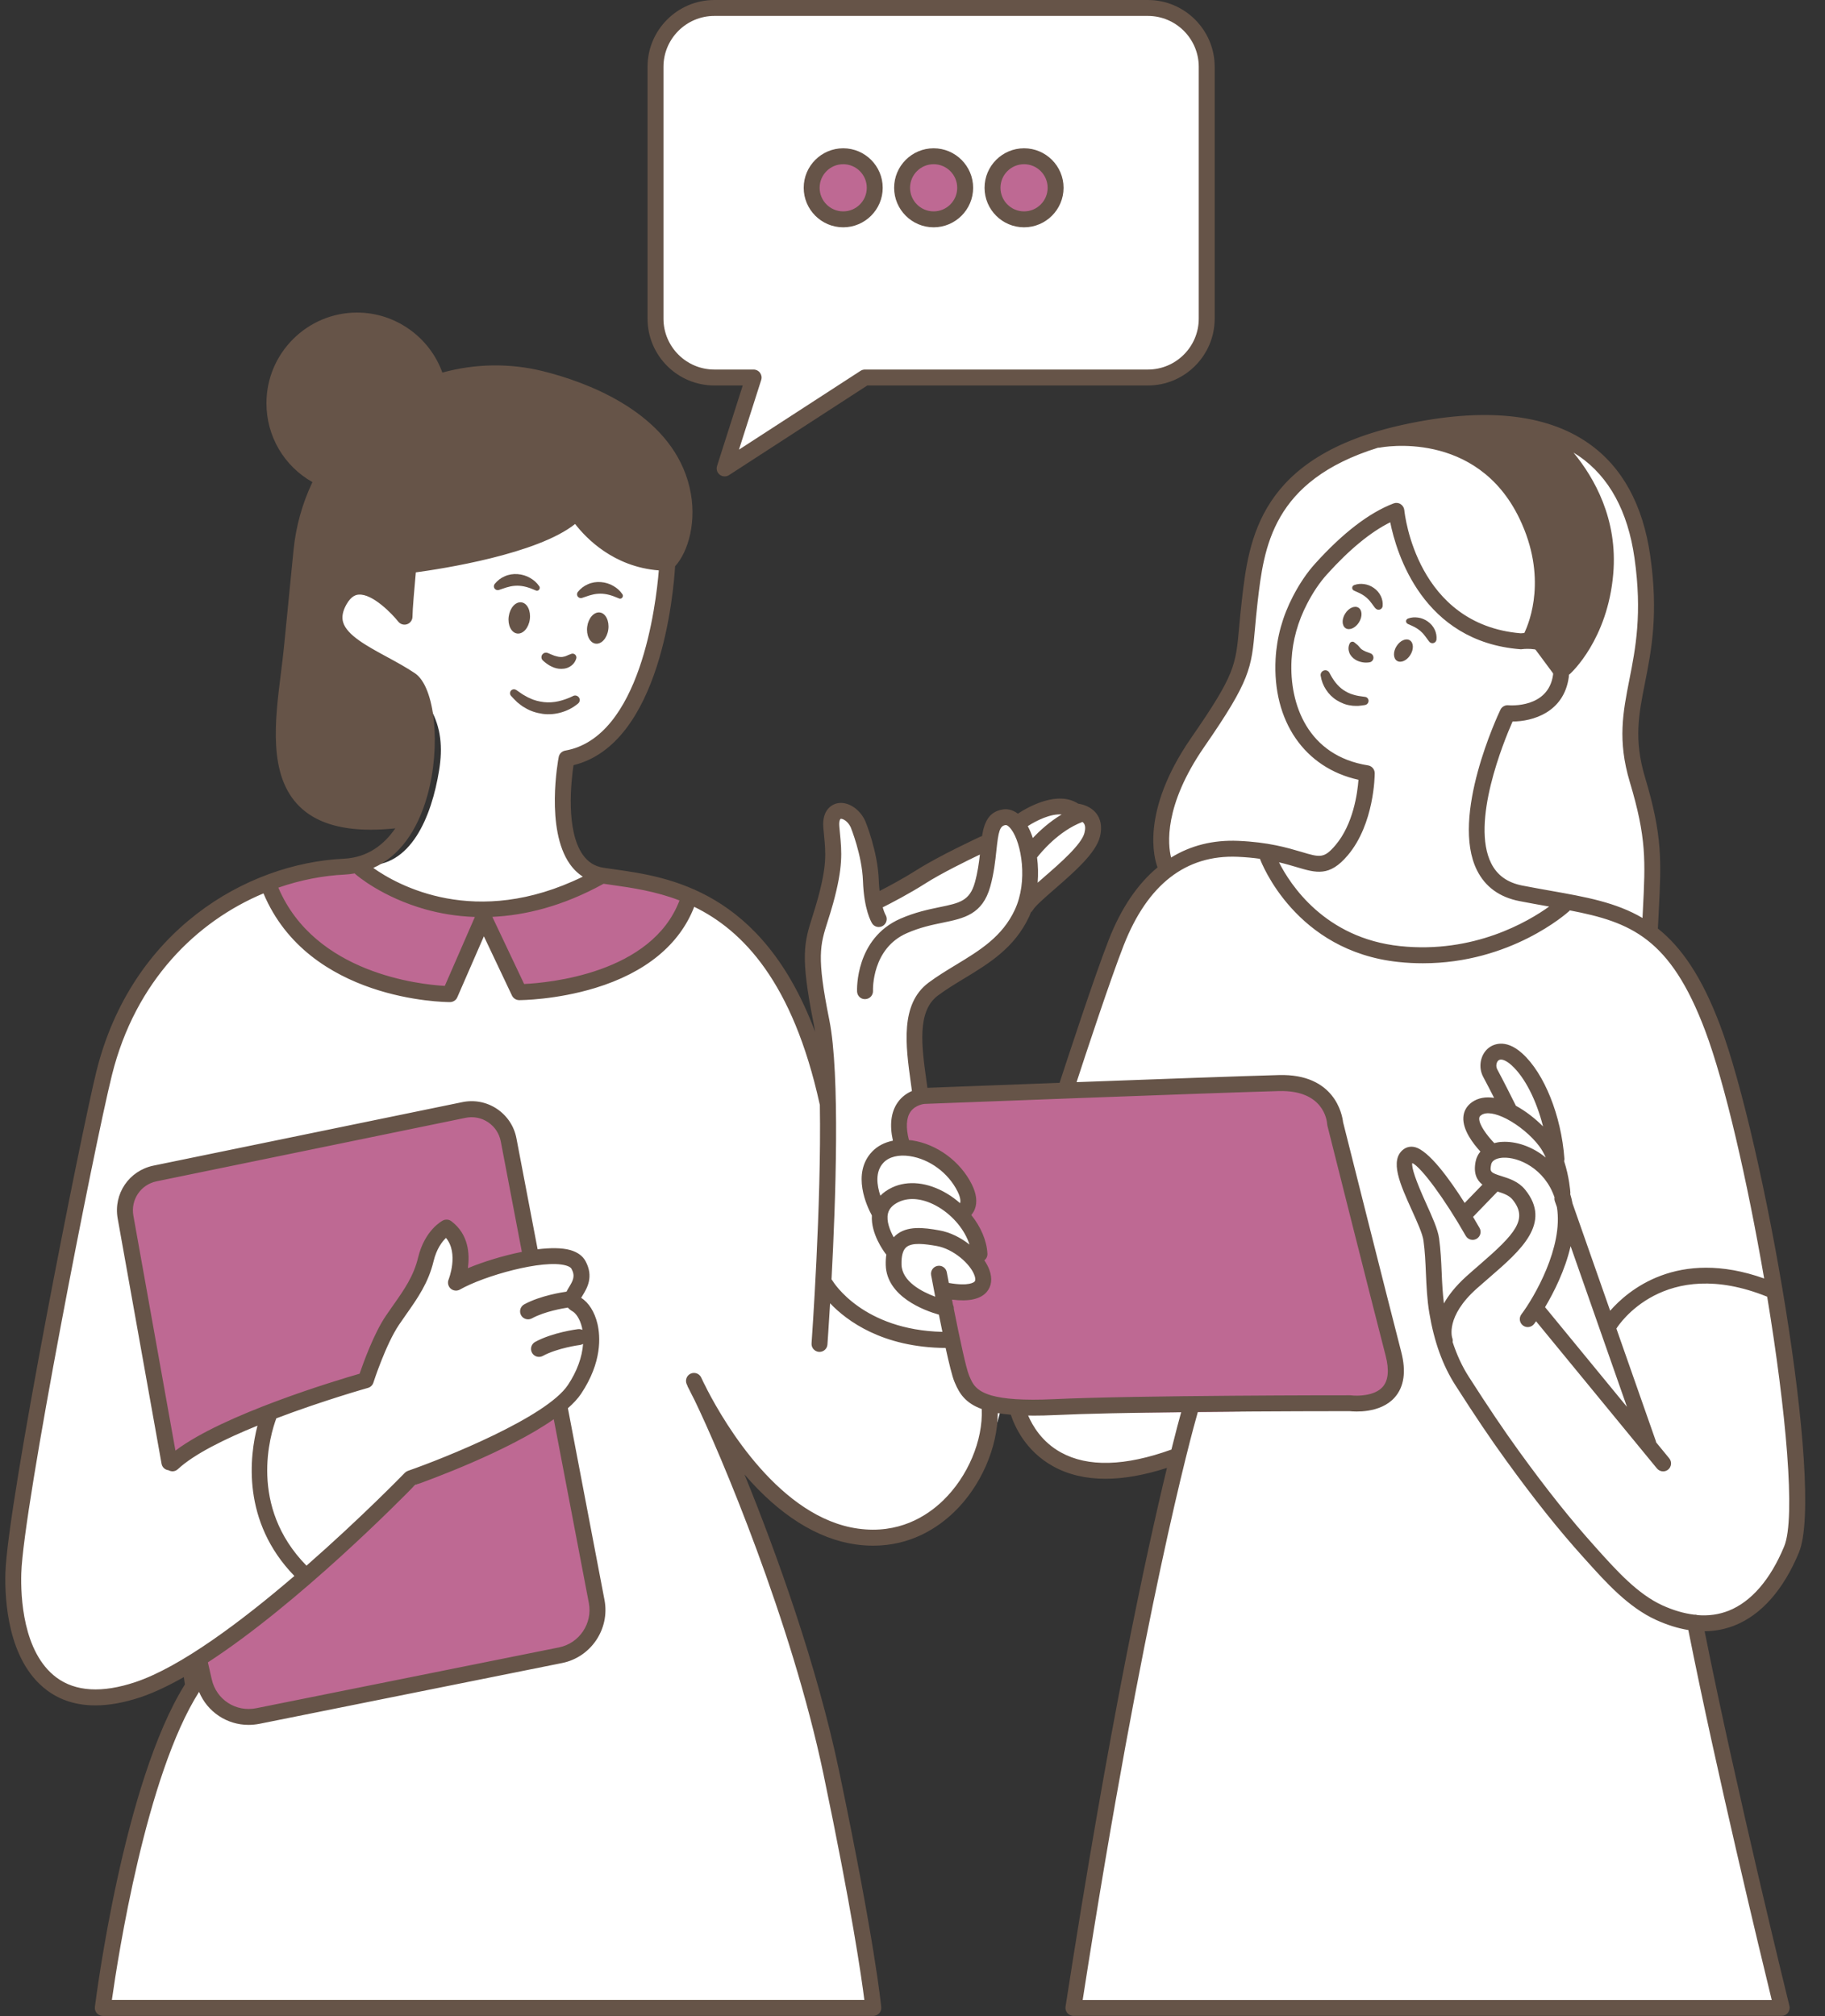
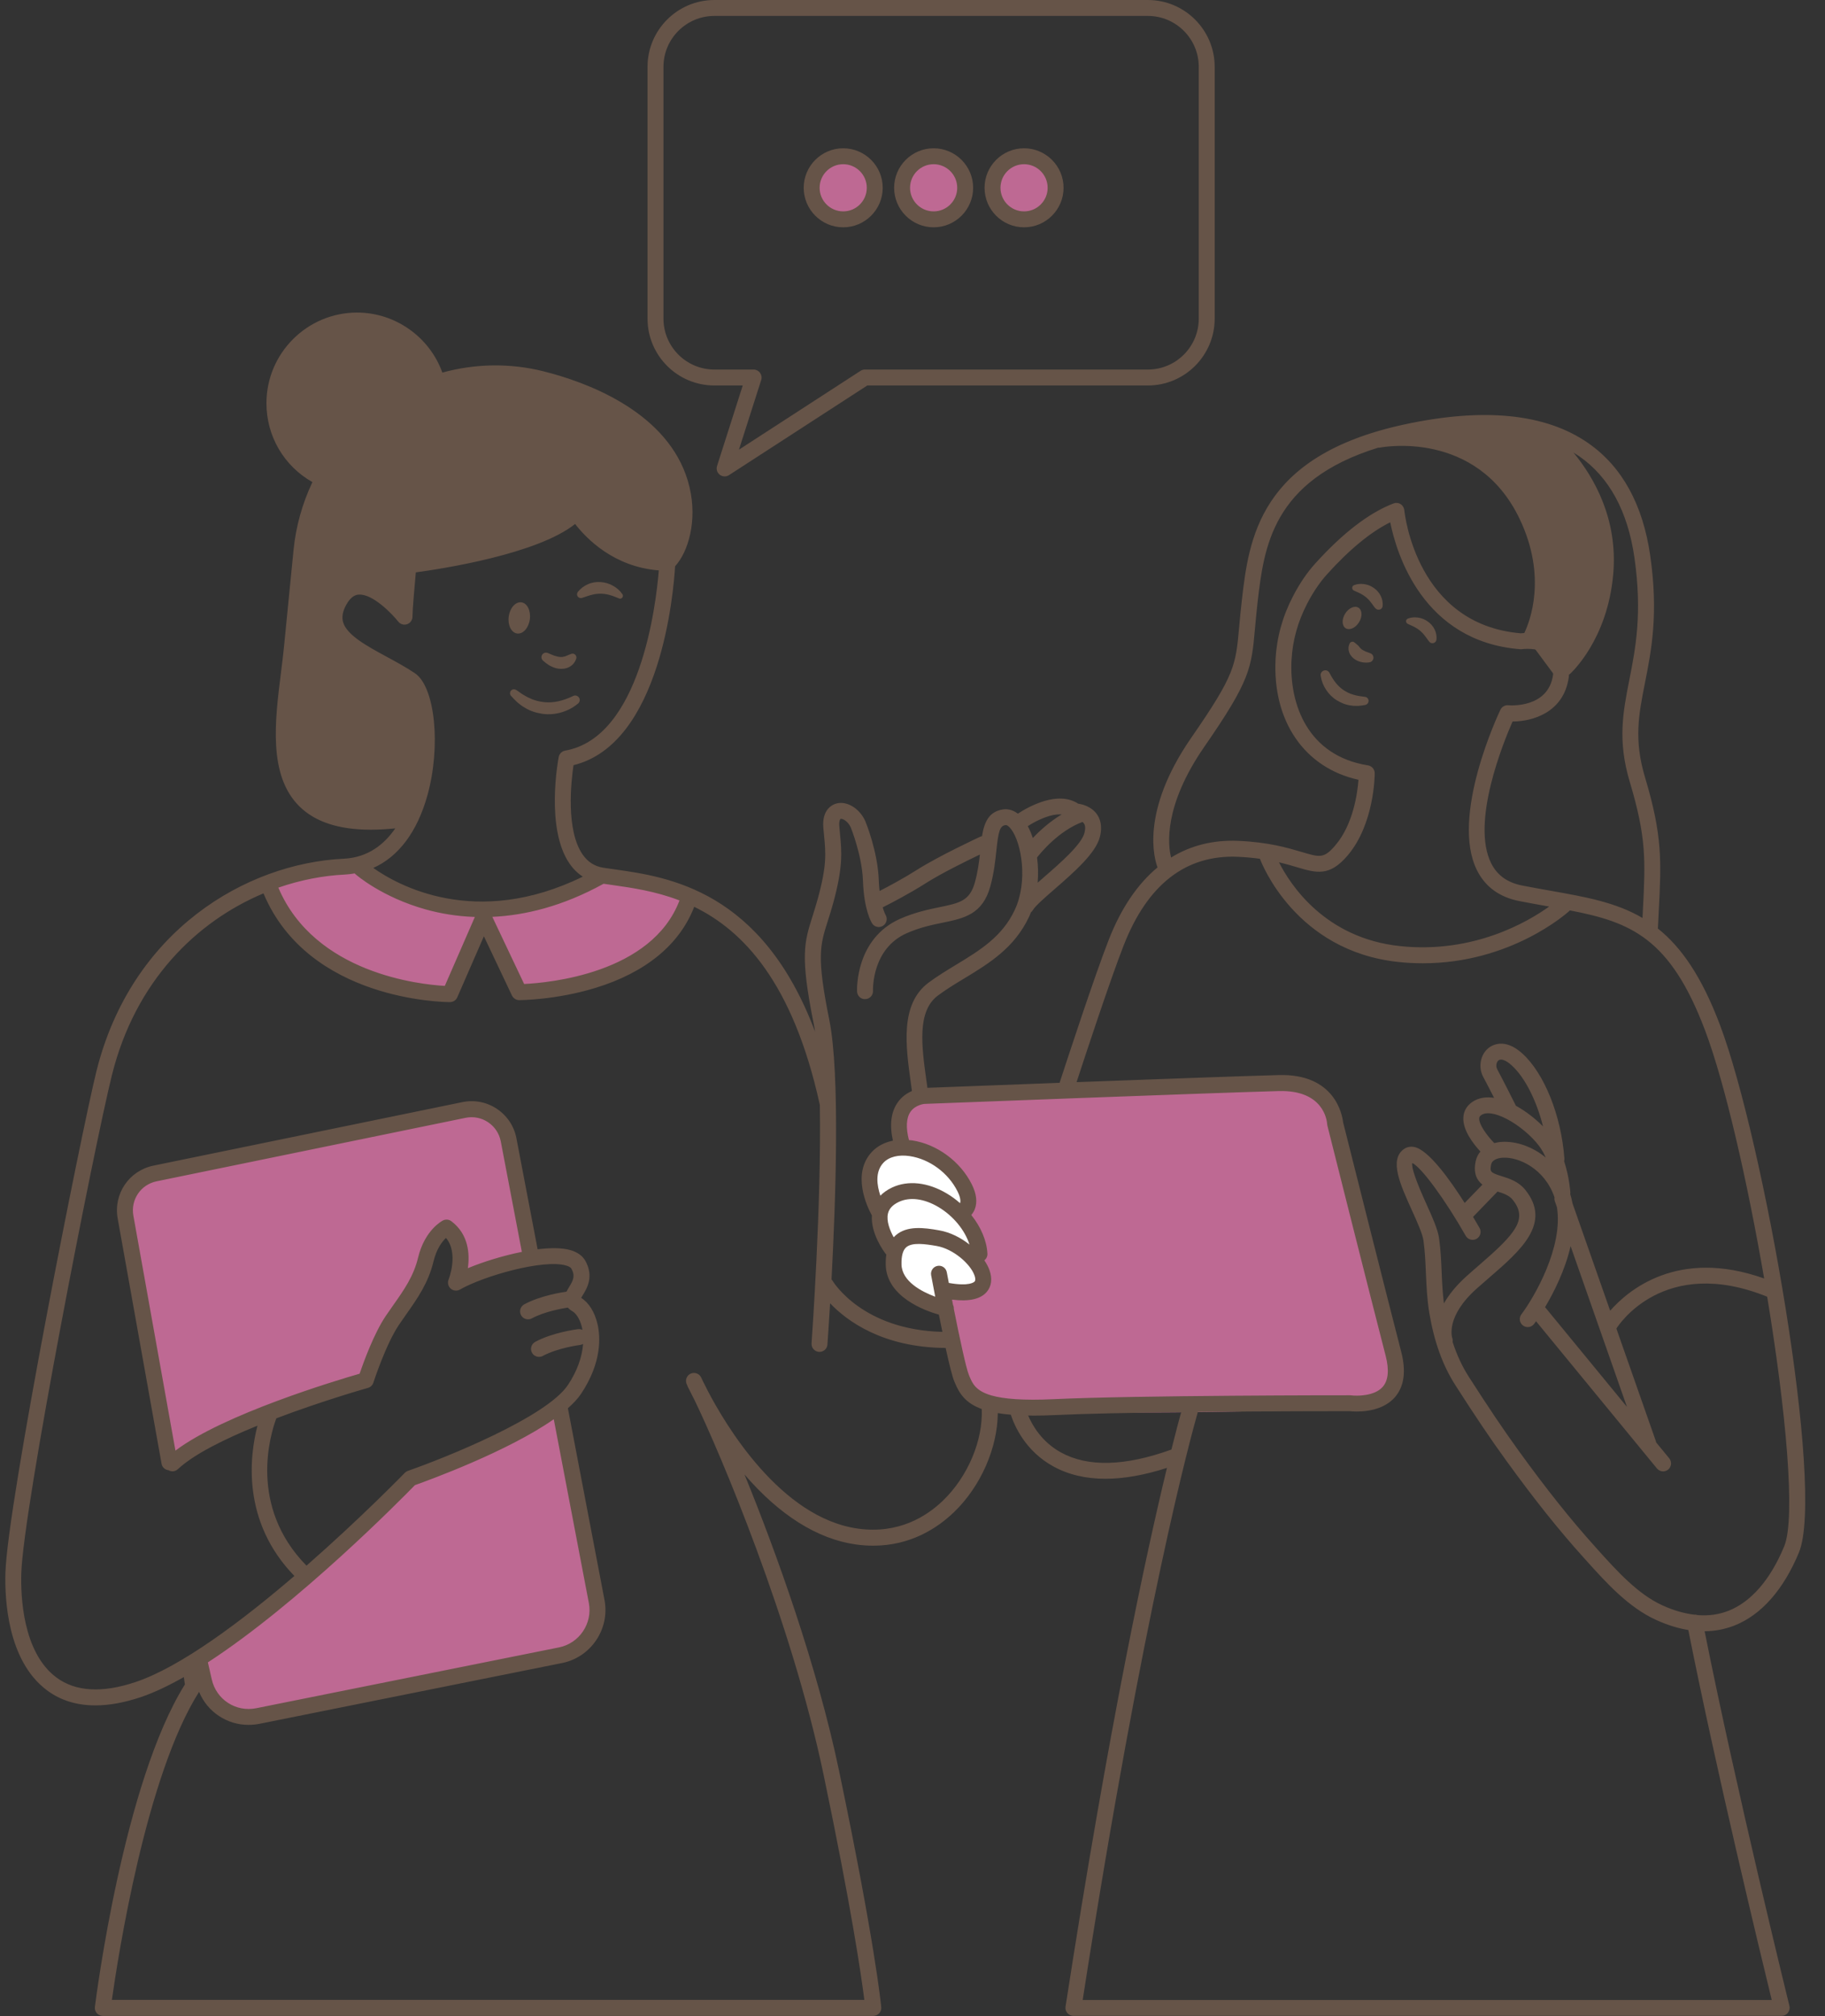
<svg xmlns="http://www.w3.org/2000/svg" fill="#665448" height="379.6" preserveAspectRatio="xMidYMid meet" version="1" viewBox="-1.0 0.0 343.7 379.6" width="343.7" zoomAndPan="magnify">
  <rect x="-1.0" y="0.0" width="343.7" height="379.6" fill="#333333" stroke="none" />
  <g>
    <g id="change1_1">
-       <path clip-rule="evenodd" d="M227.1,13.96v44.2c0,6.83-5.54,12.37-12.37,12.37h-49.81 l-29.36,17.02l5.6-17.02h-7.47c-6.83,0-12.37-5.54-12.37-12.37v-44.2c0-6.83,5.54-12.37,12.37-12.37h81.04 C221.56,1.59,227.1,7.13,227.1,13.96z M317.8,306.24l16.56,71.81l-133.4-0.56c0,0,1.67-8.37,2.23-11.53 c0.45-2.55,12.86-67.32,17.66-92.37l-0.17,0.46c0,0-7.26,3.91-15.81,2.98s-15.16-12.28-15.16-12.28l32.78,0.36 c0.16-0.83,0.25-1.29,0.25-1.29s29.95,0.74,34.98,0.56s4.65-6.14,4.65-6.14s-8.19-33.3-10.6-42.42s-4.47-9.86-9.86-12.09 c-5.4-2.23-42.6,1.49-42.6,1.49s3.91-16,12.47-33.3c8.56-17.3,26.98-10.79,26.98-10.79l0.24,0.04c-0.1-0.34-0.19-0.63-0.25-0.87 c-0.75-0.25-1.54-0.5-2.41-0.75c-9.77-2.79-17.86,3.35-17.86,3.35c-2.79-10.6,3.07-19.26,5.58-23.44 c2.51-4.19,8.65-11.44,9.77-20.93c1.12-9.49,3.35-20.09,3.35-20.09c13.67-20.37,46.33-21.49,54.42-18.14s14.23,12.37,16.74,21.86 c2.51,9.49-0.39,18.64-0.93,31.44c-0.37,8.74-2.23,6.51,1.12,16.56c3.09,9.26,2.46,23.65,2.34,25.84c0.98,0.53,1.89,1.09,2.68,1.69 c6.14,4.65,9.86,19.16,12.84,29.02s9.3,48.56,9.67,57.49c0.37,8.93,2.05,26.98-2.23,33.86C329.52,304.94,317.8,306.24,317.8,306.24 z M282.83,134.9c2.54,0.58,5.39-0.69,7.22-2.18c-2.93,1.79-7.14,2-7.14,2S282.88,134.78,282.83,134.9z M286.82,120.48 c-0.39-0.04-0.77-0.1-1.15-0.16c2.54,0.74,5.35,1.78,6.98,3.39C291.12,120.76,286.82,120.48,286.82,120.48z M266.64,108.17 c4.15,6.69,8.67,9.12,12.38,10.34C273.29,116.14,269.33,112.13,266.64,108.17z M244,137c-1.82-3.07-3.14-7.17-3.22-12.62 c0-0.2,0.01-0.39,0.01-0.59c-0.25,1.15-0.45,2.28-0.57,3.38C239.83,130.82,241.56,134.18,244,137z M294.08,170.43 c0,0,9.72,1.91,16.38,5.37c-2.25-2.71-8.14-3.94-24.47-8.16c-8.36-2.16-9.37-9.87-8.19-17.27c-0.66,2.81-1.15,5.69-1.29,8.34 c-0.36,6.61,6.94,9.56,12.24,10.82L294.08,170.43z M19.75,198.06c-4.47,17.3-15.91,68.37-18.42,93.49 C-1,314.9,7.19,317.5,16.68,319.73s19.26-6.14,19.26-6.14l0.56,2.51c0,0,0,0-6.14,12.28s-12.28,49.95-12.28,49.95l144.56-1.12 c0,0,0.56-3.07-3.91-29.02c-4.47-25.95-25.95-83.44-25.95-83.44s7.86,21.2,29.49,24c20.09,2.6,25.3-23.81,25.3-23.81 c-9.67-0.74-9.58-12.47-9.58-12.47c-17.02,0.56-23.44-10.05-23.44-10.05l1.12-31.53l-1.95-10.88 c-8.93-26.79-25.67-30.98-25.67-30.98c-6.14,17.3-30.98,17.58-30.98,17.58l-6.7-15.35l-7.26,16.19 c-27.63-1.4-34.05-20.93-34.05-20.93C32.03,172.94,23.16,184.86,19.75,198.06z M63.56,112.1c0,0-5.58,4.74,5.58,11.44 c11.16,6.7,13.95,12.84,12.56,21.49c-1.4,8.65-5.3,18.42-13.95,17.86c0,0,17.3,19.26,43.81,2.23c0,0-7.26-2.51-5.02-22.05 c0,0,18.42-3.91,17.86-37.12c0,0-8.37,1.95-17.3-10.05c0,0-12.84,10.33-30.98,10.33l-0.84,9.49 C75.29,115.73,67.75,106.52,63.56,112.1z M49.05,266.43c0,0-3.91,12.28-0.28,19.26c3.63,6.98,7.53,10.88,7.53,10.88l20.37-17.86 c0,0,27.07-10.88,30.42-15.91s3.91-3.63,3.07-12c-0.84-8.37-4.47-4.47-3.07-8.09s0.84-6.7-5.58-6.7s-15.91,5.3-15.91,5.3 s1.12-9.49-2.23-10.05s-3.91,3.63-6.42,9.49c-2.51,5.86-7.26,14.79-8.09,17.02C68.03,260.01,49.05,266.43,49.05,266.43z M177.98,252.48l-1.12-4.47c0,0-0.56-1.67-5.02-3.35c-4.47-1.67-2.79-6.14-4.74-8.65c-1.95-2.51-1.67-6.98-1.67-6.98 s-2.23-3.91-2.23-8.93c0-5.02,6.14-4.19,6.14-4.19s-0.28-1.95-0.28-5.58s2.79-4.19,2.79-4.19s-1.12-11.44,0-15.63 c1.12-4.19,8.93-8.65,14.79-12.56c5.86-3.91,5.3-8.37,5.3-8.37s4.74-2.79,8.93-6.14s5.02-8.09,3.35-9.77 c-1.67-1.67-5.02-1.95-7.53-1.4c-2.51,0.56-5.02,1.12-8.09,1.67s-4.19,5.02-4.19,5.02s-18.42,10.88-20.09,11.16 c-1.67,0.28-1.4-7.26-2.51-11.72c-1.12-4.47-5.58-6.7-5.58-2.23c0,4.47-0.28,9.21-3.07,16.47s-0.84,12.56,1.12,21.77 c1.95,9.21-0.67,47.76-0.09,48.37C162.82,252.01,177.98,252.48,177.98,252.48z" fill="#ffffff" fill-rule="evenodd" />
-     </g>
+       </g>
    <g id="change2_1">
      <path d="M122.45,105.69c-6.77-0.56-8.65-2.79-15.35-9.77c-1.12,1.4-11.16,10.6-30.98,10.33l-0.84,9.49c0,0-6.7-9.77-11.72-3.63 c-5.02,6.14,1.67,10.6,13.95,16.19c0,0,2.79,7.53,1.4,16.47c-1.4,8.93-1.4,11.72-11.44,10.05c-10.05-1.67-15.07-4.47-14.23-21.77 c0.8-16.48,0.6-31.19,6.61-42.19c-5.37-2.47-9.1-7.88-9.1-14.18c0-8.62,6.99-15.61,15.61-15.61c6.88,0,12.72,4.46,14.79,10.65 c4.44-1.45,9.45-1.91,15.07-0.89c17.02,3.07,29.3,12.28,31.26,22.6S125.8,105.96,122.45,105.69z M263.94,81.69 c0,0,21.49,4.19,24,18.7s-1.12,20.09-1.12,20.09l5.58,7.53c0,0,12.84-13.4,8.93-28.47c-2.32-8.93-7.18-14.53-10.76-17.61 c-2.31-1.99-5.34-2.91-8.37-2.53L263.94,81.69z" fill="inherit" />
    </g>
    <g id="change1_2">
      <path clip-rule="evenodd" d="M176.96,246.52c0,0-8.56-1.49-10.05-11.35c0,0-1.3-3.16-2.23-6.88 c-0.93-3.72-2.98-7.81-0.19-10.05c2.79-2.23,9.86-2.05,13.58,0.93c3.72,2.98,3.16,8.56,3.16,8.56s0.74,3.35,1.86,6.33 c1.12,2.98-0.37,3.53,0.56,5.4c0.93,1.86,1.67,4.84-2.23,4.09c-3.91-0.74-5.02-0.19-5.02-0.19L176.96,246.52z" fill="#ffffff" fill-rule="evenodd" />
    </g>
    <g id="change3_1">
      <path d="M90.35,171.27l-7.26,16.19c0,0-26.51-2.23-34.05-20.93c0,0,10.05-3.63,17.02-3.91 C66.08,162.62,76.96,171.55,90.35,171.27z M90.35,171.27l6.7,15.35c0,0,26.79-0.84,30.98-17.58c0,0-9.49-4.74-16.47-3.91 C111.56,165.13,99.56,172.94,90.35,171.27z M68.87,257.78c0.84-2.23,5.58-11.16,8.09-17.02c2.51-5.86,3.07-10.05,6.42-9.49 c3.35,0.56,2.23,10.05,2.23,10.05s6.88-3.83,12.88-4.98c-1.82-9.49-3.17-16.98-3.4-19.58c-0.84-9.49-7.53-7.81-7.53-7.81 s-46.6,8.09-56.93,11.16c-10.33,3.07-8.09,8.09-8.09,8.09l8.09,47.44c0,0,7.81-6.7,18.42-9.21 C49.05,266.43,68.03,260.01,68.87,257.78z M56.31,296.57c0,0-2.56-2.56-5.46-7.24C52.03,292.24,53.77,294.81,56.31,296.57z M111.56,300.76c0,0-3.52-16.78-7.31-35.42c-7.85,5.45-27.58,13.38-27.58,13.38l-20.37,17.86c0,0-13.13,12.71-20.39,16.87 c0.01,0.05,0.01,0.11,0.02,0.16c1.12,10.6,9.49,9.77,9.49,9.77s46.6-7.81,57.77-10.6C114.35,309.96,111.56,300.76,111.56,300.76z M157.8,29.03c-3.29,0-5.95,2.67-5.95,5.95s2.67,5.95,5.95,5.95s5.95-2.67,5.95-5.95S161.08,29.03,157.8,29.03z M175.28,29.78 c-3.29,0-5.95,2.67-5.95,5.95c0,3.29,2.67,5.95,5.95,5.95c3.29,0,5.95-2.67,5.95-5.95C181.24,32.44,178.57,29.78,175.28,29.78z M192.31,29.5c-3.29,0-5.95,2.67-5.95,5.95s2.67,5.95,5.95,5.95c3.29,0,5.95-2.67,5.95-5.95S195.6,29.5,192.31,29.5z M172.12,217.31c3.35,0.56,7.81,3.72,8.93,7.81s-1.49,3.16,0.56,5.77c2.05,2.6,0.74,4.09,1.67,9.12c0.93,5.02-7.26,3.91-7.26,3.91 s1.67,4.65,1.58,9.12c-0.09,4.47,3.26,10.05,7.16,11.91c3.91,1.86,66.23,0.74,71.07,0c4.84-0.74,6.14-6.14,6.14-6.14 s-7.44-30.88-9.67-40.56c-2.23-9.67-3.16-11.53-7.81-13.58s-64.74,0.19-72,1.86c-6.13,1.42-4.28,9.3-4.28,9.3 S168.77,216.76,172.12,217.31z" fill="#be6993" />
    </g>
    <g id="change1_3">
-       <path clip-rule="evenodd" d="M68.12,258.89c0,0,7.16-12.09,7.91-14.05 c0.74-1.95,3.26-13.12,6.7-13.4c3.44-0.28,1.86,9.58,1.86,9.58s0-0.93,6.23-2.51s16.56-2.42,18.33-0.37s-1.67,7.26-1.67,7.26l2.6,4 c5.21,14.23-32.94,30.23-32.94,30.23l-20.83,16.93c-13.12-12.28-7.26-30.14-7.26-30.14L68.12,258.89z" fill="#ffffff" fill-rule="evenodd" />
-     </g>
+       </g>
  </g>
  <g>
    <g id="change2_2">
      <path d="M96.39,119.28c1.1,0.15,2.17-1.04,2.39-2.66c0.22-1.62-0.48-3.06-1.58-3.21c-1.1-0.15-2.17,1.04-2.39,2.66 C94.58,117.69,95.29,119.13,96.39,119.28z" fill="inherit" />
-       <path d="M111.98,115.32c-1.1-0.15-2.17,1.04-2.39,2.66c-0.22,1.62,0.48,3.06,1.58,3.21c1.1,0.15,2.17-1.04,2.39-2.66 C113.78,116.91,113.07,115.47,111.98,115.32z" fill="inherit" />
      <path d="M102.54,125.33c0.5,0.27,1.05,0.51,1.7,0.58c0.63,0.07,1.37,0.01,1.99-0.34c0.63-0.35,1.06-0.84,1.29-1.57 c0.05-0.15,0.05-0.31-0.02-0.47c-0.14-0.37-0.56-0.56-0.93-0.41l-0.42,0.16c-0.27,0.1-0.59,0.28-0.84,0.33 c-0.26,0.07-0.52,0.12-0.84,0.08c-0.31-0.01-0.68-0.12-1.06-0.23c-0.19-0.08-0.38-0.16-0.58-0.23c-0.2-0.09-0.39-0.18-0.61-0.26 l-0.11-0.04c-0.3-0.11-0.66-0.04-0.9,0.21c-0.33,0.34-0.32,0.88,0.01,1.2C101.62,124.71,102.05,125.05,102.54,125.33z" fill="inherit" />
      <path d="M106.94,131.04l-0.1,0.05c-0.79,0.39-1.75,0.74-2.64,0.94c-0.92,0.21-1.84,0.27-2.75,0.17c-0.9-0.11-1.81-0.31-2.67-0.74 c-0.45-0.16-0.84-0.45-1.27-0.67c-0.42-0.25-0.8-0.57-1.23-0.84l-0.1-0.06c-0.28-0.17-0.64-0.14-0.89,0.08 c-0.3,0.28-0.32,0.75-0.05,1.05c0.38,0.41,0.77,0.83,1.19,1.22c0.46,0.34,0.88,0.75,1.42,1.01c0.99,0.63,2.17,0.99,3.35,1.16 c1.19,0.16,2.42,0.05,3.55-0.29c1.15-0.34,2.16-0.86,3.12-1.66c0.3-0.25,0.4-0.68,0.22-1.04 C107.87,131.01,107.36,130.83,106.94,131.04z" fill="inherit" />
      <path d="M108.61,112.58l0.09-0.03c0.64-0.19,1.18-0.43,1.74-0.55c0.54-0.16,1.08-0.21,1.62-0.22c0.55,0,1.11,0.08,1.68,0.23 c0.57,0.15,1.18,0.39,1.75,0.63l0.09,0.04c0.16,0.07,0.35,0.05,0.5-0.05c0.24-0.17,0.31-0.5,0.14-0.74 c-0.46-0.69-1.04-1.18-1.74-1.58c-0.69-0.4-1.49-0.65-2.33-0.71c-0.83-0.07-1.7,0.07-2.44,0.41c-0.76,0.32-1.39,0.83-1.88,1.43 c-0.14,0.18-0.2,0.43-0.13,0.67C107.82,112.48,108.23,112.7,108.61,112.58z" fill="inherit" />
-       <path d="M92.96,111.08l0.09-0.03c0.64-0.19,1.18-0.43,1.74-0.55c0.54-0.16,1.08-0.21,1.62-0.22c0.55,0,1.11,0.08,1.68,0.23 c0.57,0.15,1.18,0.39,1.74,0.63l0.09,0.04c0.16,0.07,0.35,0.05,0.5-0.05c0.24-0.17,0.31-0.5,0.14-0.74 c-0.46-0.69-1.05-1.18-1.74-1.58c-0.69-0.4-1.49-0.65-2.33-0.71c-0.83-0.07-1.7,0.07-2.44,0.41c-0.76,0.32-1.39,0.83-1.88,1.43 c-0.14,0.18-0.2,0.43-0.13,0.67C92.16,110.98,92.57,111.2,92.96,111.08z" fill="inherit" />
      <path d="M337.79,292.31c4.95-11.96-6.71-77.7-14.87-99.33c-3.45-9.14-7.29-14.64-11.69-18.15c0.05-1.15,0.11-2.24,0.16-3.25 c0.48-9.43,0.73-14.17-2.58-25.2c-2.13-7.11-1.2-11.84-0.01-17.83c1.2-6.06,2.56-12.94,0.99-23.9 c-1.38-9.65-5.31-16.79-11.68-21.22c-8.02-5.58-19.72-6.75-34.77-3.48c-27.31,5.94-29.14,21.64-30.47,33.11 c-0.23,1.94-0.37,3.58-0.5,5c-0.65,7.25-0.8,8.97-9.01,20.83c-9.71,14.03-6.92,22.98-6.36,24.43c-3.75,3.11-6.84,7.64-9.16,13.55 c-2.73,6.94-8.12,23.43-9.29,27.01c-11.86,0.44-22.17,0.84-24.89,0.94c-0.06-0.45-0.12-0.9-0.19-1.36 c-0.89-6.41-1.81-13.04,2.15-16c1.52-1.14,3.17-2.14,4.92-3.2c4.69-2.84,9.54-5.78,12.29-11.7c0.12-0.25,0.22-0.52,0.32-0.78 c0.14-0.11,0.27-0.24,0.36-0.41c0.45-0.79,2.34-2.43,4.17-4.02c3.58-3.12,7.65-6.66,8.45-9.74c0.57-2.17-0.01-3.58-0.6-4.37 c-1.03-1.39-2.65-1.8-3.47-1.92c-3.85-2.5-9.28,0.52-11.37,1.88c-1.12-0.86-2.18-0.89-2.79-0.8c-2.72,0.41-3.55,2.49-3.96,5.04 c-0.12,0.02-0.24,0.06-0.35,0.11c-0.32,0.15-7.77,3.61-11.9,6.23c-2.55,1.62-5.35,3.11-7.04,3.98c-0.07-0.61-0.12-1.27-0.15-2.02 c-0.19-5.42-2.44-10.89-2.56-11.19c-1.12-2.39-3.46-3.79-5.43-3.26c-0.65,0.18-2.76,1.03-2.45,4.59c0.04,0.48,0.08,0.93,0.13,1.36 c0.33,3.44,0.55,5.71-1.2,12.06c-0.34,1.23-0.67,2.26-0.96,3.2c-1.57,4.95-2.36,7.43,0.2,20.19c0.1,0.49,0.19,1.01,0.27,1.56 c-10.01-26.65-27.66-29.14-37.73-30.56c-0.76-0.11-1.47-0.21-2.14-0.31c-1.63-0.26-2.89-1.06-3.87-2.44 c-3.24-4.61-2.2-13.85-1.75-16.87c16.5-4.04,18.86-32.82,19.13-37.45c2.48-2.71,4.21-8.57,2.73-14.85 c-3.1-13.19-17.46-19.06-25.75-21.39c-0.61-0.17-1.21-0.33-1.8-0.48c-6.31-1.57-12.85-1.44-19.01,0.25 c-2.41-6.7-8.86-11.3-16.06-11.3c-9.41,0-17.07,7.66-17.07,17.07c0,6.21,3.3,11.82,8.66,14.85c-1.89,3.99-3.12,8.32-3.56,12.82 c-0.57,5.82-1.22,12.42-1.81,18.32c-0.15,1.54-0.36,3.15-0.56,4.79c-1.14,9.04-2.42,19.28,3.46,25.11 c2.98,2.95,7.43,4.41,13.48,4.41c1.44,0,2.97-0.09,4.59-0.25c-2.04,2.97-5.11,5.49-9.69,5.71c-18.45,0.88-40.01,13.59-46.59,40.02 C14.3,213.24,0.4,283.1,0.02,296.15c-0.14,4.79,0.34,16.54,7.83,22.11c2.55,1.9,5.6,2.84,9.11,2.84c2.58,0,5.41-0.51,8.48-1.53 c2.54-0.85,5.3-2.17,8.18-3.8l0.2,1.39c-11.56,18.45-16.73,58.98-16.95,60.71c-0.05,0.43,0.08,0.86,0.36,1.18 c0.29,0.32,0.69,0.51,1.12,0.51h145.12c0.42,0,0.82-0.18,1.11-0.49c0.28-0.31,0.42-0.73,0.38-1.15 c-0.04-0.48-1.17-12.14-7.93-44.45c-4.15-19.85-11.81-41.11-17.82-55.85c6.56,7.64,13.76,12.18,20.99,13.18 c1.13,0.16,2.21,0.23,3.25,0.23c7.06,0,12.1-3.32,15.22-6.32c5.05-4.86,8.2-12.12,8.24-18.64c0.74,0.13,1.56,0.22,2.46,0.3 c0.67,2.07,2.71,6.8,7.94,9.7c2.84,1.58,6.14,2.36,9.89,2.36c3.48,0,7.35-0.69,11.57-2.05c-3.82,15.79-10.85,48.09-19.1,101.44 c-0.07,0.43,0.06,0.87,0.34,1.21c0.29,0.33,0.7,0.52,1.14,0.52h133.39c0.46,0,0.9-0.21,1.18-0.58s0.39-0.84,0.28-1.28 c-0.1-0.41-9.96-40.43-15.97-70.55c1.96-0.02,3.83-0.38,5.62-1.08C330.69,304.07,334.89,299.32,337.79,292.31z M306.82,105.06 c1.49,10.46,0.19,17.07-0.96,22.9c-1.21,6.15-2.26,11.46,0.08,19.28c3.16,10.54,2.94,14.81,2.46,24.19 c-0.02,0.45-0.05,0.93-0.07,1.41c-5.02-2.95-10.72-3.96-17.28-5.12c-1.7-0.3-3.48-0.62-5.34-0.98c-2.81-0.55-4.73-1.92-5.87-4.18 c-3.88-7.71,2.33-22.88,4.02-26.71c3.76-0.01,9.64-1.69,10.58-8.31c0.03-0.18,0.04-0.36,0.05-0.53c0.05-0.04,0.11-0.05,0.16-0.1 c0.29-0.26,7.11-6.49,8.17-18.85c0.89-10.3-3.57-18.09-7.48-22.84c0.36,0.22,0.71,0.44,1.05,0.67 C302.06,89.82,305.57,96.27,306.82,105.06z M256.64,144.11c-11.3-1.79-14.85-11.44-14.41-19.82c0-0.02,0.01-0.1,0.01-0.12 c0.2-3.6,1.18-7.13,2.93-10.5c1.12-2.17,2.38-4.02,3.74-5.53c4.22-4.68,8.22-7.97,11.91-9.8c1.17,5.83,6.12,22.45,24.49,23.9 c0.11,0.01,0.22,0.01,0.33-0.01c0.94-0.13,3.69-0.18,5.03,1.17c0.78,0.78,1.05,2.02,0.81,3.69c-0.9,6.29-8.12,5.73-8.42,5.7 c-0.62-0.06-1.22,0.28-1.49,0.85c-0.39,0.82-9.49,20.11-4.4,30.24c1.56,3.11,4.24,5.05,7.97,5.78c1.87,0.37,3.67,0.68,5.39,0.99 c0.07,0.01,0.14,0.03,0.22,0.04c-3.94,2.83-14.19,8.9-28.05,7.45c-14.25-1.49-20.77-11.7-22.83-15.78 c1.29,0.3,2.39,0.63,3.34,0.91c3.71,1.1,6.17,1.83,9.59-2.2c5.04-5.93,5.1-15.1,5.1-15.48 C257.9,144.85,257.36,144.23,256.64,144.11z M288.01,82.19c0.05,0.05,0.1,0.1,0.16,0.14c0.13,0.1,13.02,9.73,11.67,25.45 c-0.67,7.83-3.93,12.96-5.82,15.34c-0.29-0.69-0.71-1.31-1.24-1.85c-1.01-1.01-2.31-1.55-3.55-1.83 c1.46-3.59,3.83-12.29-1.34-23.07c-4.49-9.37-11.67-13.16-17.84-14.6C276.96,80.8,282.96,80.94,288.01,82.19z M225.82,140.59 c8.66-12.51,8.86-14.77,9.53-22.27c0.13-1.41,0.27-3.01,0.49-4.93c1.2-10.29,2.68-22.9,22.71-29.1c0.13,0.01,0.25,0,0.38-0.02 c0.18-0.04,18.14-3.51,26.25,13.41c5.24,10.94,1.92,19.37,0.89,21.51c-0.29,0.01-0.53,0.03-0.68,0.05 c-19.54-1.65-21.83-22.32-21.92-23.2c-0.05-0.47-0.31-0.88-0.71-1.13c-0.4-0.25-0.89-0.29-1.32-0.12 c-4.6,1.76-9.57,5.58-14.77,11.34c-1.53,1.69-2.93,3.76-4.17,6.15c-1.95,3.75-3.05,7.7-3.27,11.79 c-0.62,11.73,5.47,20.52,15.61,22.75c-0.19,2.52-0.99,8.38-4.33,12.31c-2.16,2.54-2.9,2.32-6.45,1.26 c-2.61-0.77-6.18-1.83-11.88-2.07c-4.71-0.2-8.94,0.87-12.63,3.14C218.96,159.11,218.09,151.76,225.82,140.59z M197.54,263.44 c-5.91,0.28-9.51-0.05-11.76-0.68c0,0-0.01,0-0.01,0c-3.02-0.86-3.62-2.28-4.15-3.52l-0.12-0.28c-0.54-1.26-1.75-6.91-2.87-12.53 c0.02-0.26-0.04-0.52-0.15-0.74c-0.07-0.33-0.13-0.66-0.19-0.99c3.17,0.4,5.37-0.08,6.54-1.45c0.91-1.06,1.09-2.52,0.51-4.12 c-0.21-0.59-0.54-1.21-0.96-1.83c0.38-0.29,0.61-0.76,0.58-1.27c-0.13-2.45-1.25-5.03-3.04-7.27c0.25-0.29,0.5-0.65,0.67-1.11 c0.5-1.32,0.31-2.89-0.58-4.67c-2.16-4.32-6.57-7.56-11.23-8.26c-0.2-0.03-0.4-0.04-0.6-0.06c-0.6-2.33-0.51-4.15,0.28-5.31 c0.93-1.36,2.65-1.5,2.64-1.5c0.53-0.02,53.36-2.05,66.77-2.42c8.42-0.21,9.02,5.55,9.07,6.2c0,0.1,0.02,0.2,0.04,0.29 c0.08,0.33,8.22,32.69,10.98,43.36c0.69,2.67,0.5,4.64-0.56,5.85c-1.54,1.75-4.83,1.74-5.97,1.59c-0.07-0.01-0.13-0.01-0.2-0.01 C252.84,262.7,212.84,262.71,197.54,263.44z M167.7,232.58c-0.14,0.12-0.26,0.25-0.39,0.38c-0.7-1.27-1.42-3.05-1.08-4.48 c0.22-0.92,0.9-1.64,2.05-2.18c2.08-0.98,4.8-0.62,7.49,0.99c2.81,1.68,4.98,4.39,5.81,7.04c-1.62-1.28-3.59-2.3-5.68-2.67 C172.91,231.12,169.8,230.76,167.7,232.58z M165.39,218.91c1.04-1.1,2.85-1.55,4.95-1.23c3.73,0.56,7.26,3.16,8.99,6.64 c0.54,1.08,0.61,1.8,0.48,2.22c-0.77-0.68-1.6-1.29-2.49-1.82c-3.56-2.12-7.31-2.54-10.31-1.13c-0.95,0.45-1.67,0.98-2.21,1.54 C164.15,223.2,163.76,220.62,165.39,218.91z M169.67,234.84c1.11-0.96,3.54-0.62,5.73-0.24c3.14,0.55,6.35,3.37,7.12,5.53 c0.09,0.25,0.28,0.87,0.03,1.16c-0.09,0.1-0.97,0.96-4.86,0.27c-0.13-0.69-0.26-1.37-0.38-2.01c-0.15-0.82-0.94-1.36-1.75-1.2 c-0.81,0.15-1.35,0.93-1.2,1.75c0.09,0.49,0.38,2.02,0.77,4.05c-2.54-0.94-6.25-2.86-6.35-6.04 C168.74,236.49,169.03,235.39,169.67,234.84z M203.23,156.84c-0.57,2.18-4.58,5.68-7.52,8.23c-0.47,0.41-0.89,0.78-1.29,1.13 c0.13-1.61,0.09-3.23-0.11-4.75c0.69-0.89,4.05-5,8.55-6.69c0.1,0.08,0.19,0.16,0.26,0.26 C203.41,155.41,203.44,156.02,203.23,156.84z M198.94,153.35c-2.3,1.38-4.17,3.1-5.43,4.44c-0.27-0.82-0.59-1.57-0.95-2.24 C194.19,154.5,196.85,153.18,198.94,153.35z M154.9,173.4c0.3-0.95,0.65-2.03,1-3.31c1.89-6.89,1.63-9.65,1.29-13.15 c-0.04-0.43-0.08-0.87-0.12-1.33c-0.09-1.01,0.15-1.41,0.24-1.43c0.35-0.09,1.35,0.4,1.9,1.58c0.02,0.05,2.13,5.22,2.31,10.09 c0.19,5.46,1.57,7.76,1.72,8.01c0.44,0.69,1.35,0.89,2.04,0.46c0.7-0.43,0.92-1.35,0.5-2.05c-0.01-0.01-0.26-0.46-0.54-1.43 c1.53-0.77,4.93-2.52,8.07-4.52c2.95-1.88,7.88-4.3,10.23-5.42c-0.18,1.61-0.42,3.37-0.94,5.24c-0.97,3.5-2.88,3.89-6.67,4.67 c-2.04,0.42-4.58,0.95-7.37,2.17c-8.47,3.72-8.17,13.31-8.15,13.71c0.04,0.83,0.72,1.49,1.56,1.43c0.83-0.03,1.47-0.73,1.44-1.56 c-0.01-0.32-0.21-7.96,6.36-10.85c2.5-1.1,4.77-1.57,6.77-1.98c4.02-0.83,7.49-1.55,8.96-6.81c0.7-2.53,0.95-4.9,1.15-6.8 c0.38-3.61,0.64-4.61,1.72-4.77c0.27-0.04,0.68,0.27,1.08,0.81c1.94,2.59,3.17,9.76,0.68,15.12c-2.36,5.09-6.61,7.67-11.12,10.4 c-1.73,1.05-3.53,2.14-5.16,3.36c-5.37,4.03-4.28,11.88-3.32,18.82c0.07,0.53,0.14,1.04,0.21,1.56c-0.91,0.4-1.92,1.06-2.69,2.17 c-1.25,1.79-1.55,4.21-0.89,7.18c-1.56,0.32-2.91,1.01-3.91,2.06c-3.94,4.14-0.94,10.4-0.05,12.02c-0.22,3.47,2.29,6.83,2.6,7.23 c0.04,0.05,0.08,0.09,0.12,0.13c-0.09,0.61-0.13,1.26-0.11,1.98c0.18,5.97,7.29,8.57,10.01,9.34c0.21,1.06,0.43,2.15,0.66,3.24 c-14.96-0.36-20.48-9.27-20.72-9.67c-0.05-0.08-0.1-0.15-0.16-0.21c0.78-14.71,1.63-38.62-0.41-48.81 C152.77,180.09,153.44,177.99,154.9,173.4z M126.97,169.54c-5.23,13.79-24.74,15.52-29.26,15.73l-5.99-12.64 c6.07-0.28,13.17-1.94,20.95-6.23c0.54,0.08,1.09,0.16,1.68,0.24C117.99,167.16,122.39,167.78,126.97,169.54z M52.2,75.92 c0-7.76,6.31-14.07,14.07-14.07c5.89,0,11.18,3.74,13.2,9.2c-3.15,1.14-6.16,2.71-8.96,4.68c-4.67,3.29-8.48,7.53-11.25,12.36 C54.88,85.59,52.2,81,52.2,75.92z M75.08,152.76c-8.44,1.15-14.36,0.11-17.58-3.09c-4.83-4.78-3.64-14.25-2.59-22.6 c0.21-1.67,0.41-3.3,0.57-4.86c0.59-5.9,1.24-12.51,1.81-18.33c1.01-10.33,6.45-19.69,14.94-25.68 c8.29-5.85,18.63-7.81,28.38-5.38c0.57,0.14,1.14,0.29,1.72,0.46c16.93,4.75,22.2,13.05,23.64,19.18 c1.26,5.37-0.28,10.06-1.89,11.98c-10.08-0.41-15.01-8.46-15.21-8.81c-0.24-0.41-0.67-0.68-1.14-0.73 c-0.48-0.05-0.95,0.14-1.27,0.49c-4.88,5.45-23.8,8.75-30.68,9.56c-0.7,0.08-1.25,0.64-1.32,1.35c-0.02,0.21-0.33,3.46-0.54,6.24 c-1.95-1.8-4.77-3.79-7.58-3.56c-1.35,0.11-3.27,0.8-4.72,3.44c-1.08,1.96-1.37,3.85-0.85,5.6c1.07,3.63,5.22,5.89,9.62,8.28 c1.74,0.94,3.54,1.92,5.1,2.97c2.16,1.45,3.55,11.06,1.13,19.71c-0.31,1.12-0.75,2.44-1.36,3.78 C75.19,152.75,75.14,152.75,75.08,152.76z M79.49,149.77c2.59-9.27,1.45-20.46-2.35-23.01c-1.68-1.13-3.54-2.14-5.35-3.12 c-3.67-1.99-7.46-4.05-8.17-6.48c-0.29-0.97-0.09-2.06,0.6-3.31c0.98-1.78,2-1.87,2.33-1.89c2.63-0.21,6.36,3.69,7.45,5.08 c0.4,0.5,1.06,0.7,1.67,0.49c0.6-0.21,1.01-0.78,1.01-1.42c0-1.25,0.39-5.71,0.63-8.34c4.88-0.66,22.84-3.41,30-9.11 c2.08,2.69,7.24,8.07,15.76,8.74c-0.52,6.42-3.47,31.45-17.63,33.93c-0.61,0.11-1.1,0.58-1.22,1.2 c-0.11,0.55-2.53,13.56,2.08,20.13c0.7,1,1.52,1.79,2.46,2.4c-20.24,9.9-34.98,1.54-39.46-1.64 C74.05,161.3,77.58,156.63,79.49,149.77z M63.91,164.67c0.65-0.03,1.28-0.11,1.89-0.22c0.04,0.04,0.07,0.09,0.11,0.12 c0.2,0.18,5.03,4.37,13.29,6.67c2.59,0.72,5.7,1.29,9.23,1.41l-5.66,12.98c-4.62-0.26-24.47-2.31-31.35-18.5 C55.61,165.68,59.84,164.87,63.91,164.67z M51.04,267.05c8.8-3.34,17.11-5.69,17.26-5.73c0.48-0.14,0.87-0.51,1.02-0.99 c0.02-0.07,2.34-7.24,4.84-10.92c0.46-0.68,0.92-1.33,1.36-1.96c2.13-3.03,4.15-5.9,5.13-9.97c0.57-2.36,1.62-3.71,2.34-4.4 c2.45,2.92,0.51,7.8,0.49,7.85c-0.24,0.59-0.08,1.27,0.4,1.7c0.48,0.42,1.18,0.49,1.73,0.18c4.49-2.57,15.69-5.76,19.97-4.54 c0.54,0.15,0.91,0.37,1.04,0.61c0.75,1.37,0.32,2.2-0.44,3.45c-0.17,0.28-0.34,0.57-0.49,0.87c-0.73,0.1-4.91,0.73-7.96,2.39 c-0.73,0.4-1,1.31-0.6,2.04c0.27,0.5,0.79,0.78,1.32,0.78c0.24,0,0.49-0.06,0.72-0.18c2.4-1.31,5.85-1.89,6.77-2.03 c0.23,0.26,0.52,0.5,0.89,0.71c0.56,0.32,1.37,1.31,1.78,3.06c0.03,0.14,0.04,0.29,0.07,0.43c-0.25-0.12-0.53-0.17-0.82-0.14 c-0.19,0.02-4.79,0.61-8.07,2.4c-0.73,0.4-1,1.31-0.6,2.04c0.27,0.5,0.79,0.78,1.32,0.78c0.24,0,0.49-0.06,0.72-0.18 c2.78-1.51,6.96-2.06,7-2.06c0.21-0.03,0.41-0.1,0.58-0.2c-0.18,2.49-1.15,5.18-2.86,7.74c-4.04,6.06-23.12,13.72-30.13,16.16 c-0.22,0.08-0.42,0.21-0.58,0.37c-0.16,0.17-8.21,8.45-18.52,17.48C45.74,283.61,49.92,270.04,51.04,267.05z M32.04,273.13 l-7.92-44.24c-0.54-3.01,1.39-5.86,4.39-6.47l58.17-11.95c1.48-0.3,2.99-0.01,4.24,0.83c1.26,0.84,2.1,2.12,2.39,3.6l3.97,20.81 c-3.59,0.72-7.33,1.89-10.17,3.07c0.38-2.67,0.15-6.38-3.1-8.84c-0.46-0.35-1.07-0.4-1.58-0.15c-0.14,0.07-3.43,1.77-4.69,6.99 c-0.85,3.52-2.62,6.04-4.67,8.95c-0.45,0.65-0.92,1.31-1.39,2c-2.26,3.32-4.26,8.88-4.96,10.92 C62.32,259.92,41.1,266.28,32.04,273.13z M77.14,279.63c2.54-0.9,17.5-6.34,26.15-12.41l6.61,34.62c0.72,3.83-1.8,7.57-5.62,8.34 l-57.02,11.45c-3.83,0.77-7.52-1.61-8.38-5.43L38.15,313C55.24,301.89,74.55,282.29,77.14,279.63z M176.59,282.54 c-3.1,2.99-8.39,6.33-15.98,5.28c-14.66-2.02-25.06-19.67-28.39-26.09c-0.26-0.52-0.49-1-0.7-1.38c-0.28-0.57-0.44-0.92-0.45-0.95 c-0.33-0.76-1.22-1.1-1.98-0.77c-0.76,0.33-1.1,1.22-0.77,1.98c0.01,0.03,0.06,0.12,0.12,0.25c0.03,0.11,0.07,0.22,0.13,0.33 c0.07,0.12,0.15,0.28,0.22,0.42c0.24,0.49,0.56,1.14,0.97,1.92c4.9,10.09,18.31,41.79,24.33,70.55 c5.33,25.49,7.16,38.25,7.69,42.47H20.07c1.13-7.99,6.42-42.28,16.42-58c1.57,3.78,5.24,6.22,9.32,6.22c0.67,0,1.36-0.07,2.04-0.2 l57.02-11.45c5.42-1.09,9-6.4,7.98-11.84l-6.9-36.13c1.03-0.91,1.88-1.82,2.49-2.73c3.97-5.96,3.63-10.8,3.08-13.16 c-0.53-2.23-1.64-4.01-3.07-4.89c0.09-0.16,0.2-0.34,0.29-0.49c0.8-1.31,2.13-3.49,0.52-6.45c-0.54-0.98-1.5-1.67-2.85-2.06 c-1.59-0.45-3.77-0.44-6.16-0.15l-3.99-20.89c-0.43-2.28-1.74-4.24-3.66-5.54c-1.93-1.29-4.24-1.74-6.51-1.28L27.9,219.47 c-4.6,0.95-7.56,5.31-6.74,9.94l8.27,46.21c0.12,0.66,0.66,1.13,1.3,1.2c0.56,0.32,1.26,0.27,1.76-0.19 c3.04-2.84,8.89-5.72,15-8.2c-1.48,5.69-3.03,18.02,6.95,28.3c-9.89,8.48-21.39,17.13-29.96,19.99 c-6.26,2.09-11.26,1.79-14.85-0.87c-6.35-4.72-6.75-15.29-6.62-19.61c0.36-12.27,13.7-80.26,17.07-93.82 c4.42-17.76,15.99-28.95,28.54-34.21c8.5,20.23,34.04,20.47,35.12,20.47c0.6,0,1.14-0.35,1.38-0.9l5.01-11.49l5.29,11.16 c0.25,0.52,0.78,0.86,1.36,0.86c0.28,0,6.91-0.03,14.35-2.3c9.46-2.89,15.86-8.15,18.61-15.27c9.16,4.46,18.56,14.17,23.62,37.13 c0.01,0.04,0.03,0.09,0.04,0.13c0.32,18.89-1.54,44.58-1.56,44.93c-0.06,0.83,0.56,1.54,1.39,1.61c0.04,0,0.07,0,0.11,0 c0.78,0,1.44-0.6,1.49-1.39c0.03-0.45,0.24-3.38,0.5-7.76c3.13,3.29,9.87,8.33,21.76,8.41c0.64,2.92,1.25,5.41,1.65,6.34 l0.11,0.26c0.84,1.99,1.96,3.77,5.04,4.9C184.14,271.21,181.28,278.02,176.59,282.54z M198.8,273.47 c-3.56-1.96-5.34-5.01-6.17-6.95c0.34,0.01,0.66,0.02,1.01,0.02c1.23,0,2.58-0.03,4.04-0.1c5.63-0.27,14.64-0.44,23.77-0.55 c-0.37,1.33-1,3.66-1.84,7.04C210.87,276.08,203.87,276.27,198.8,273.47z M202.9,376.56c11.46-73.7,20.47-106.47,21.69-110.71 c13.95-0.15,27.33-0.15,28.57-0.15c0.83,0.09,5.77,0.5,8.5-2.58c1.77-2,2.19-4.89,1.23-8.59c-2.68-10.36-10.44-41.2-10.95-43.24 c-0.15-1.33-1.51-9.18-12.13-8.87c-6.69,0.18-23.15,0.78-38.06,1.33c1.63-5,6.4-19.46,8.89-25.8 c4.49-11.44,11.7-17.03,21.42-16.63c1.58,0.07,2.97,0.2,4.23,0.38c0,0.01,0.01,0.03,0.01,0.04c0.26,0.71,6.69,17.36,26.09,19.39 c1.58,0.17,3.11,0.24,4.59,0.24c16.53,0,27.07-9.4,27.55-9.83c0.04-0.04,0.06-0.09,0.1-0.13c11.49,2.21,18.92,5.19,25.49,22.62 c3.75,9.93,7.97,28.41,11.12,46.69c-16.33-5.81-25.72,2.32-29,6.07l-7.09-20.21c-0.11-0.59-0.25-1.18-0.43-1.75 c0.02-0.11,0.03-0.23,0.02-0.35c-0.01-0.17-0.2-2.87-1.17-5.85c0.04-0.16,0.06-0.32,0.05-0.49c-0.59-8.08-3.78-16.04-7.93-19.79 c-3.3-2.99-5.68-1.56-6.33-1.05c-1.57,1.23-2.02,3.64-1.02,5.48c0.56,1.04,1.34,2.56,2.04,3.93c-1.53-0.23-2.99-0.03-4.2,0.84 c-0.98,0.71-1.53,1.69-1.59,2.85c-0.13,2.35,1.81,4.9,3.21,6.42c-0.44,0.53-0.76,1.16-0.9,1.88c-0.45,2.24,0.25,3.54,1.28,4.35 l-3.34,3.45c-2.82-4.45-6.8-9.97-9.46-10.53c-0.75-0.16-1.47,0-2.04,0.42c-2.73,2.04-0.64,6.63,1.56,11.49 c0.98,2.17,2,4.41,2.18,5.69c0.28,2.02,0.37,4.04,0.46,6.17c0.11,2.44,0.22,4.96,0.64,7.47c0.91,5.41,2.51,9.87,4.92,13.62 c3.7,5.78,6.64,10.15,9.54,14.14c5.29,7.31,9.93,13.13,14.61,18.31l0.55,0.61c3.69,4.1,7.88,8.75,13.09,11.12 c2.09,0.95,4.11,1.58,6.07,1.9c5.28,26.59,13.67,61.31,15.71,69.66H202.9z M270.93,245.42c-0.24-1.93-0.34-3.9-0.42-5.82 c-0.09-2.11-0.19-4.3-0.49-6.45c-0.24-1.71-1.3-4.04-2.42-6.52c-1.95-4.3-2.83-6.87-2.62-7.65c1.72,0.82,6.17,6.87,10.06,13.71 c0.41,0.72,1.33,0.97,2.04,0.56c0.72-0.41,0.97-1.33,0.56-2.04c-0.3-0.53-0.72-1.25-1.22-2.09l4.61-4.77 c1.12,0.35,2.17,0.71,2.83,1.52c2.99,3.68,0.51,6.45-6.3,12.34c-0.81,0.7-1.64,1.42-2.46,2.16 C273.12,242.17,271.8,243.87,270.93,245.42z M280.42,215.23c-1.36-1.4-2.91-3.49-2.84-4.66c0.01-0.22,0.08-0.39,0.35-0.59 c0.99-0.71,2.76-0.34,4.67,0.62c0.05,0.03,0.09,0.05,0.14,0.07c2.23,1.16,4.62,3.11,6.14,5.13c0.49,0.65,0.89,1.39,1.23,2.15 c-2.57-2.11-5.65-3.11-8.26-2.95C281.34,215.02,280.87,215.11,280.42,215.23z M280.98,201.35c-0.34-0.63-0.15-1.4,0.23-1.7 c0.48-0.38,1.42-0.02,2.46,0.92c2.52,2.28,4.69,6.62,5.93,11.52c-1.42-1.43-3.21-2.85-5.11-3.89 C283.87,206.94,282.06,203.36,280.98,201.35z M305.4,264.89l-15.42-18.77c1.62-2.73,3.77-6.94,4.81-11.49L305.4,264.89z M318.7,304.1c-0.21-0.08-0.44-0.11-0.68-0.09c-1.89-0.23-3.86-0.8-5.93-1.74c-4.64-2.11-8.6-6.51-12.1-10.39l-0.55-0.62 c-4.6-5.1-9.17-10.83-14.4-18.06c-2.86-3.95-5.77-8.27-9.44-14c-1.24-1.93-2.24-4.1-3.03-6.52c0.04-0.24,0.03-0.49-0.06-0.73 c-0.06-0.16-1.3-4.07,4.61-9.34c0.82-0.73,1.63-1.44,2.43-2.12c5.79-5.01,11.79-10.2,6.67-16.5c-1.25-1.54-3-2.09-4.4-2.53 c-2.12-0.66-2.27-0.83-2-2.18c0.21-1.03,1.47-1.25,2.2-1.3c2.96-0.18,7.89,2.04,9.74,7.47c-0.04,0.24-0.02,0.48,0.06,0.72 l0.39,1.11c1.24,7.51-4.27,16.97-6.69,20.19c-0.5,0.66-0.36,1.6,0.3,2.1c0.66,0.5,1.6,0.36,2.1-0.3c0.01-0.01,0.14-0.19,0.36-0.5 l22.77,27.72c0.3,0.36,0.73,0.55,1.16,0.55c0.33,0,0.67-0.11,0.95-0.34c0.64-0.53,0.73-1.47,0.21-2.11l-2.47-3.01 c-0.01-0.08-0.03-0.17-0.06-0.25l-7.43-21.18c0.01-0.02,0.02-0.03,0.03-0.04c0.35-0.57,8.92-13.81,28.37-5.96 c3.52,21.33,5.42,41.65,3.2,47.01c-2.58,6.24-6.2,10.43-10.47,12.12C322.73,303.99,320.78,304.27,318.7,304.1z" fill="inherit" />
      <path d="M133.53,72.58h5.35l-4.84,15.16c-0.19,0.6,0.01,1.26,0.52,1.65c0.27,0.2,0.59,0.31,0.91,0.31c0.28,0,0.57-0.08,0.82-0.24 l26.05-16.88h52.84c6.94,0,12.58-5.65,12.58-12.58V12.58c0-6.94-5.65-12.58-12.58-12.58h-81.65c-6.94,0-12.58,5.65-12.58,12.58V60 C120.95,66.94,126.59,72.58,133.53,72.58z M123.95,12.58c0-5.28,4.3-9.58,9.58-9.58h81.65c5.28,0,9.58,4.3,9.58,9.58V60 c0,5.28-4.3,9.58-9.58,9.58h-53.29c-0.29,0-0.57,0.08-0.82,0.24l-22.9,14.84l4.19-13.12c0.15-0.46,0.06-0.95-0.22-1.34 s-0.73-0.62-1.21-0.62h-7.4c-5.28,0-9.58-4.3-9.58-9.58V12.58z" fill="inherit" />
-       <path d="M262.1,124.43c0.72,0.45,1.85-0.05,2.51-1.12c0.67-1.07,0.62-2.3-0.1-2.75c-0.72-0.45-1.85,0.05-2.51,1.12 C261.33,122.74,261.38,123.98,262.1,124.43z" fill="inherit" />
      <path d="M252.43,118.29c0.72,0.45,1.85-0.05,2.51-1.12c0.67-1.07,0.62-2.3-0.1-2.75c-0.72-0.45-1.85,0.05-2.51,1.12 C251.66,116.6,251.71,117.83,252.43,118.29z" fill="inherit" />
      <path d="M257.1,123.01l-0.08-0.03c-0.32-0.13-0.62-0.23-0.89-0.33c-0.25-0.13-0.49-0.24-0.65-0.36c-0.17-0.12-0.26-0.23-0.36-0.34 c-0.1-0.09-0.23-0.31-0.39-0.45l-0.65-0.54c-0.04-0.03-0.08-0.06-0.12-0.08c-0.29-0.14-0.65-0.01-0.78,0.28 c-0.28,0.6-0.28,1.14-0.07,1.72c0.21,0.57,0.65,1.01,1.1,1.3c0.46,0.3,0.93,0.43,1.38,0.52c0.45,0.08,0.89,0.07,1.3,0.01 c0.31-0.04,0.59-0.24,0.71-0.56C257.78,123.7,257.55,123.18,257.1,123.01z" fill="inherit" />
      <path d="M256.08,131.21l-0.08-0.01c-0.76-0.1-1.49-0.19-2.15-0.41c-0.68-0.18-1.28-0.5-1.83-0.86c-0.55-0.37-1.04-0.84-1.47-1.38 c-0.42-0.52-0.82-1.18-1.11-1.74l-0.07-0.13c-0.17-0.33-0.54-0.53-0.92-0.46c-0.48,0.08-0.81,0.53-0.73,1.01 c0.16,1,0.49,1.83,1.01,2.63c0.51,0.79,1.21,1.49,2.02,1.99c0.82,0.5,1.73,0.88,2.65,0.98c0.46,0.1,0.92,0.06,1.37,0.08 c0.45-0.03,0.89-0.1,1.33-0.17c0.32-0.06,0.58-0.32,0.63-0.66C256.8,131.65,256.5,131.26,256.08,131.21z" fill="inherit" />
      <path d="M258.04,114.53c0.12,0.15,0.31,0.25,0.52,0.27c0.42,0.04,0.79-0.27,0.83-0.69c0.06-0.62-0.05-1.27-0.34-1.87 c-0.28-0.6-0.75-1.14-1.31-1.53c-0.55-0.39-1.19-0.65-1.83-0.73c-0.64-0.09-1.25-0.05-1.88,0.18c-0.13,0.05-0.25,0.15-0.32,0.29 c-0.13,0.28-0.01,0.61,0.27,0.74l0.12,0.06c0.42,0.19,0.88,0.38,1.26,0.59c0.38,0.21,0.71,0.44,1,0.69 c0.28,0.26,0.55,0.51,0.78,0.84c0.27,0.31,0.48,0.68,0.81,1.08L258.04,114.53z" fill="inherit" />
      <path d="M264.13,117.47l0.12,0.06c0.42,0.19,0.88,0.38,1.26,0.59c0.38,0.21,0.71,0.44,1,0.69c0.28,0.26,0.55,0.51,0.78,0.84 c0.27,0.31,0.48,0.68,0.81,1.08l0.08,0.1c0.12,0.15,0.31,0.25,0.52,0.27c0.42,0.04,0.79-0.27,0.83-0.69 c0.06-0.62-0.05-1.27-0.34-1.87c-0.28-0.6-0.75-1.14-1.31-1.53c-0.55-0.39-1.19-0.65-1.83-0.73c-0.64-0.09-1.25-0.05-1.88,0.18 c-0.13,0.05-0.25,0.15-0.32,0.29C263.72,117.01,263.85,117.34,264.13,117.47z" fill="inherit" />
      <path d="M157.8,42.8c4.1,0,7.44-3.34,7.44-7.44s-3.34-7.44-7.44-7.44s-7.44,3.34-7.44,7.44S153.7,42.8,157.8,42.8z M157.8,30.92 c2.45,0,4.44,1.99,4.44,4.44s-1.99,4.44-4.44,4.44s-4.44-1.99-4.44-4.44S155.35,30.92,157.8,30.92z" fill="inherit" />
      <path d="M174.83,42.8c4.1,0,7.44-3.34,7.44-7.44s-3.34-7.44-7.44-7.44s-7.44,3.34-7.44,7.44S170.73,42.8,174.83,42.8z M174.83,30.92c2.45,0,4.44,1.99,4.44,4.44s-1.99,4.44-4.44,4.44s-4.44-1.99-4.44-4.44S172.38,30.92,174.83,30.92z" fill="inherit" />
      <path d="M191.86,42.8c4.1,0,7.44-3.34,7.44-7.44s-3.34-7.44-7.44-7.44s-7.44,3.34-7.44,7.44S187.75,42.8,191.86,42.8z M191.86,30.92c2.45,0,4.44,1.99,4.44,4.44s-1.99,4.44-4.44,4.44s-4.44-1.99-4.44-4.44S189.41,30.92,191.86,30.92z" fill="inherit" />
    </g>
  </g>
</svg>